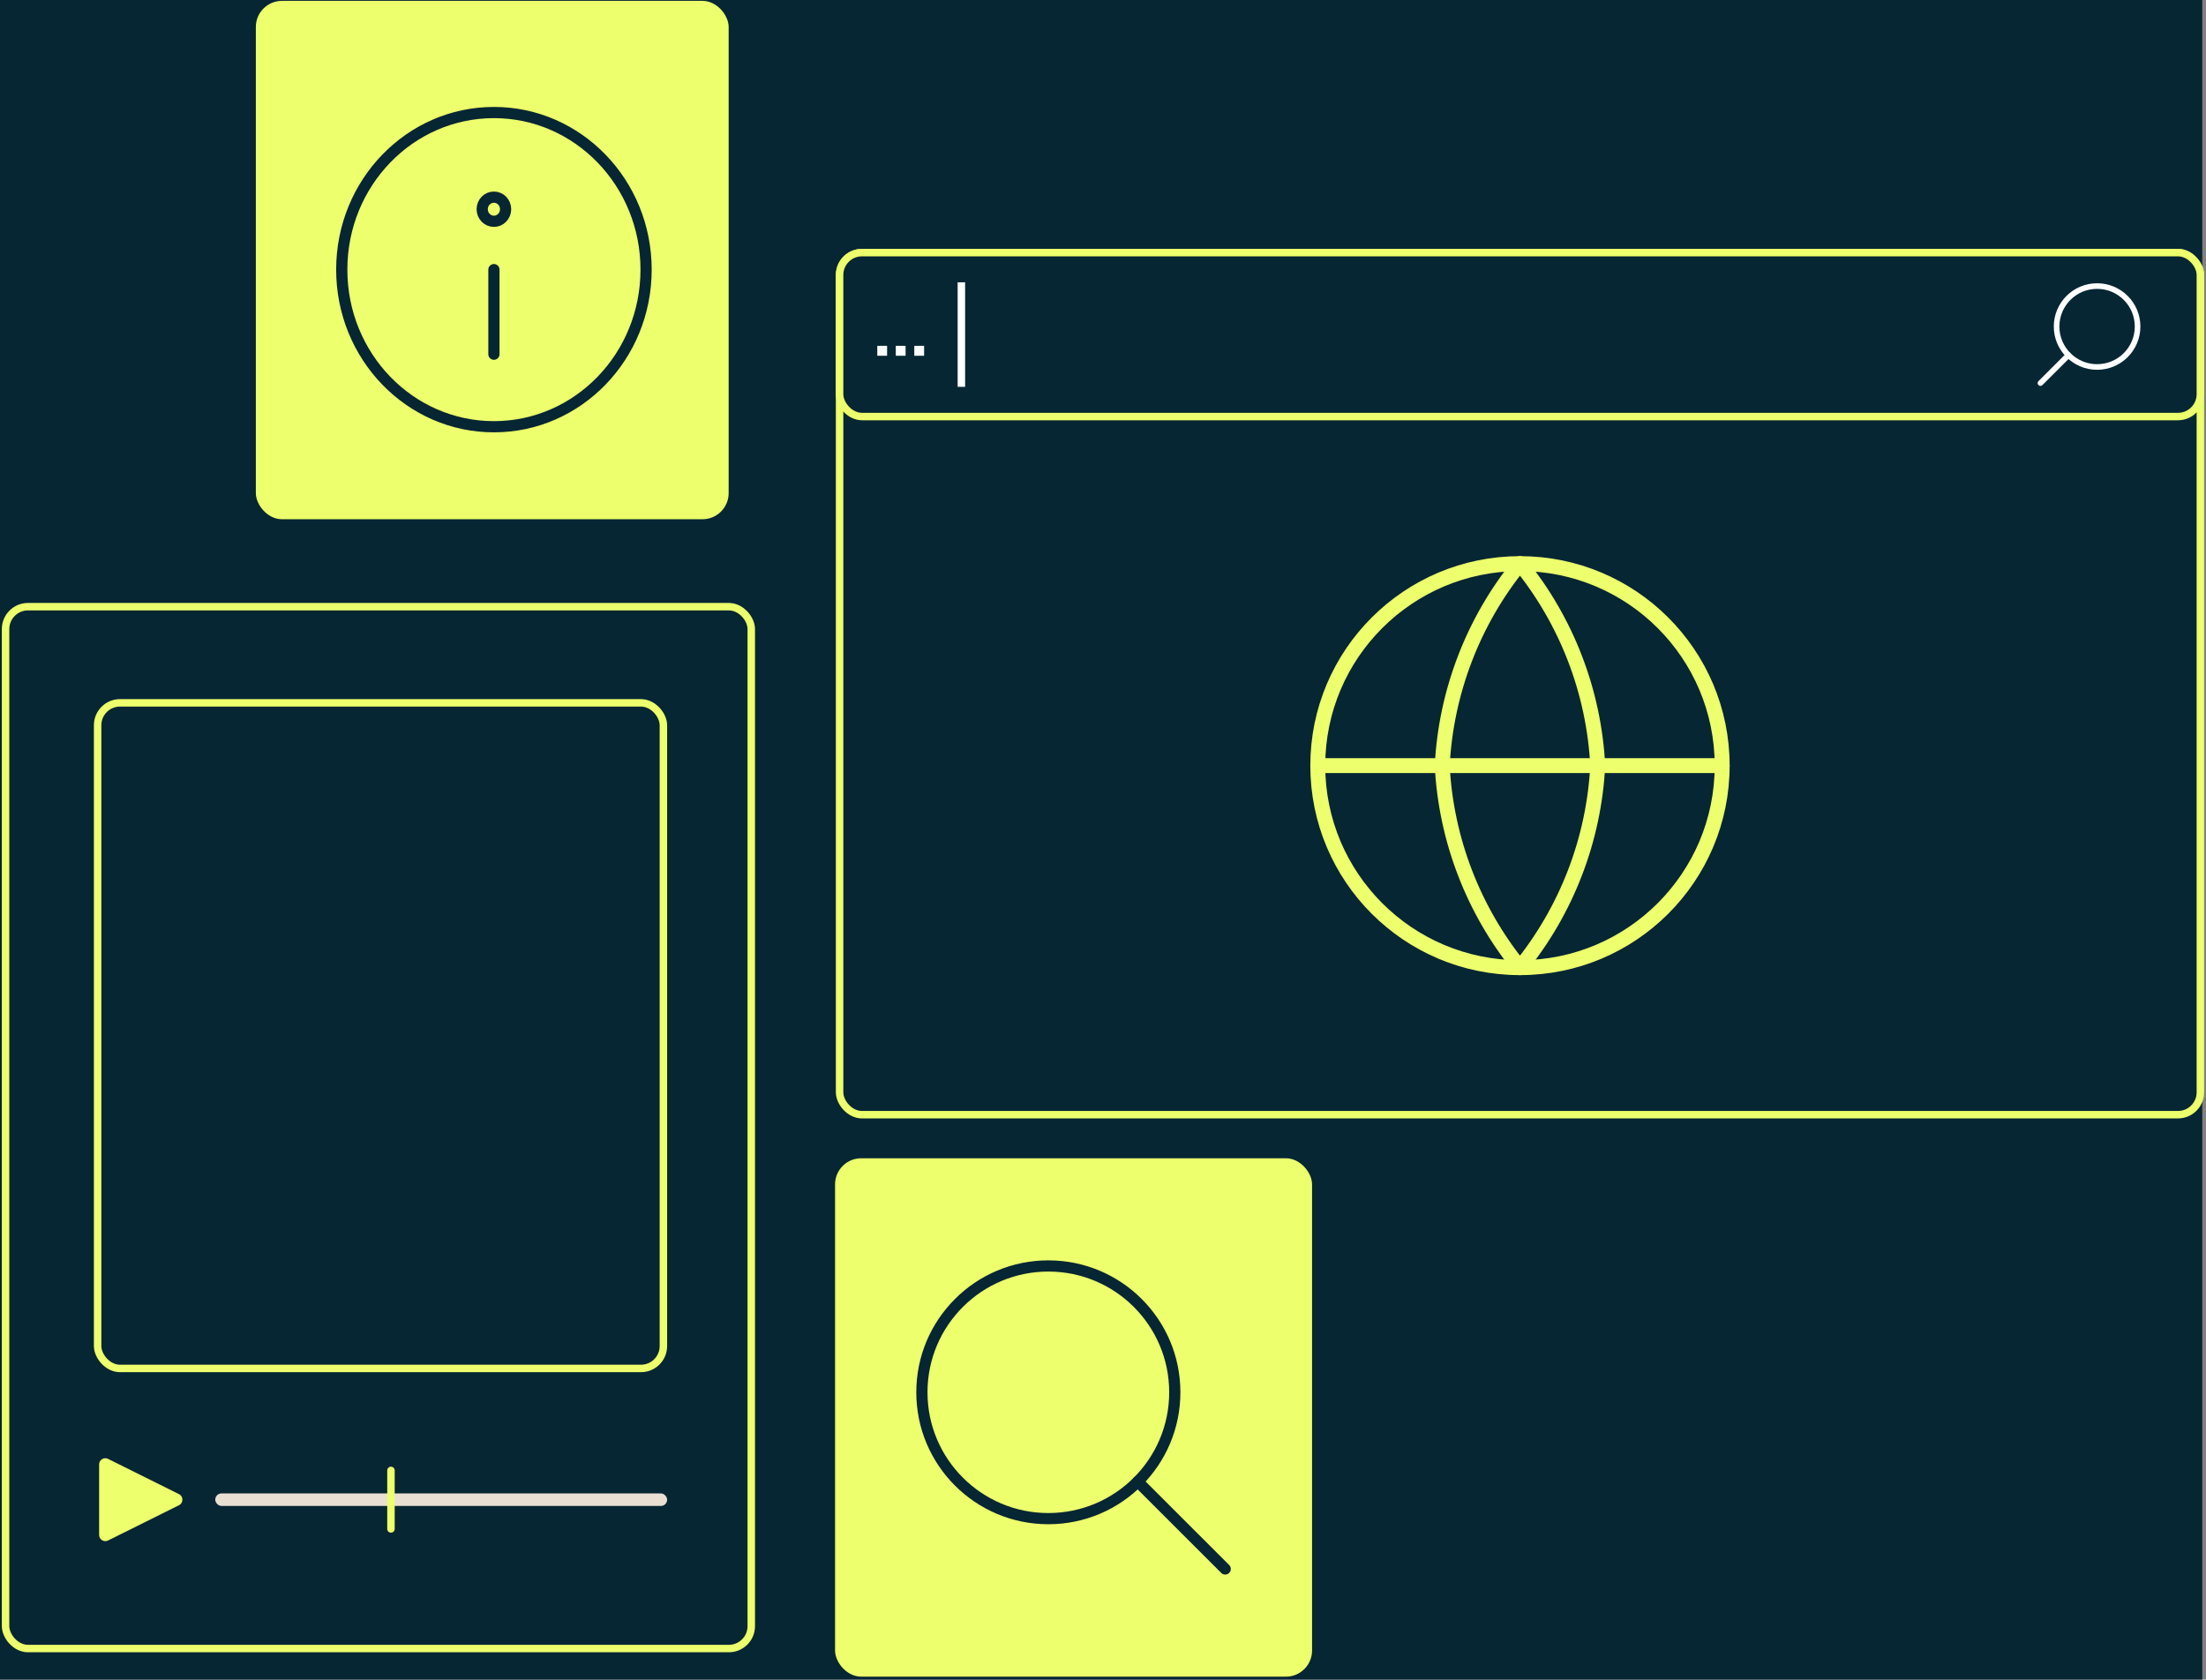
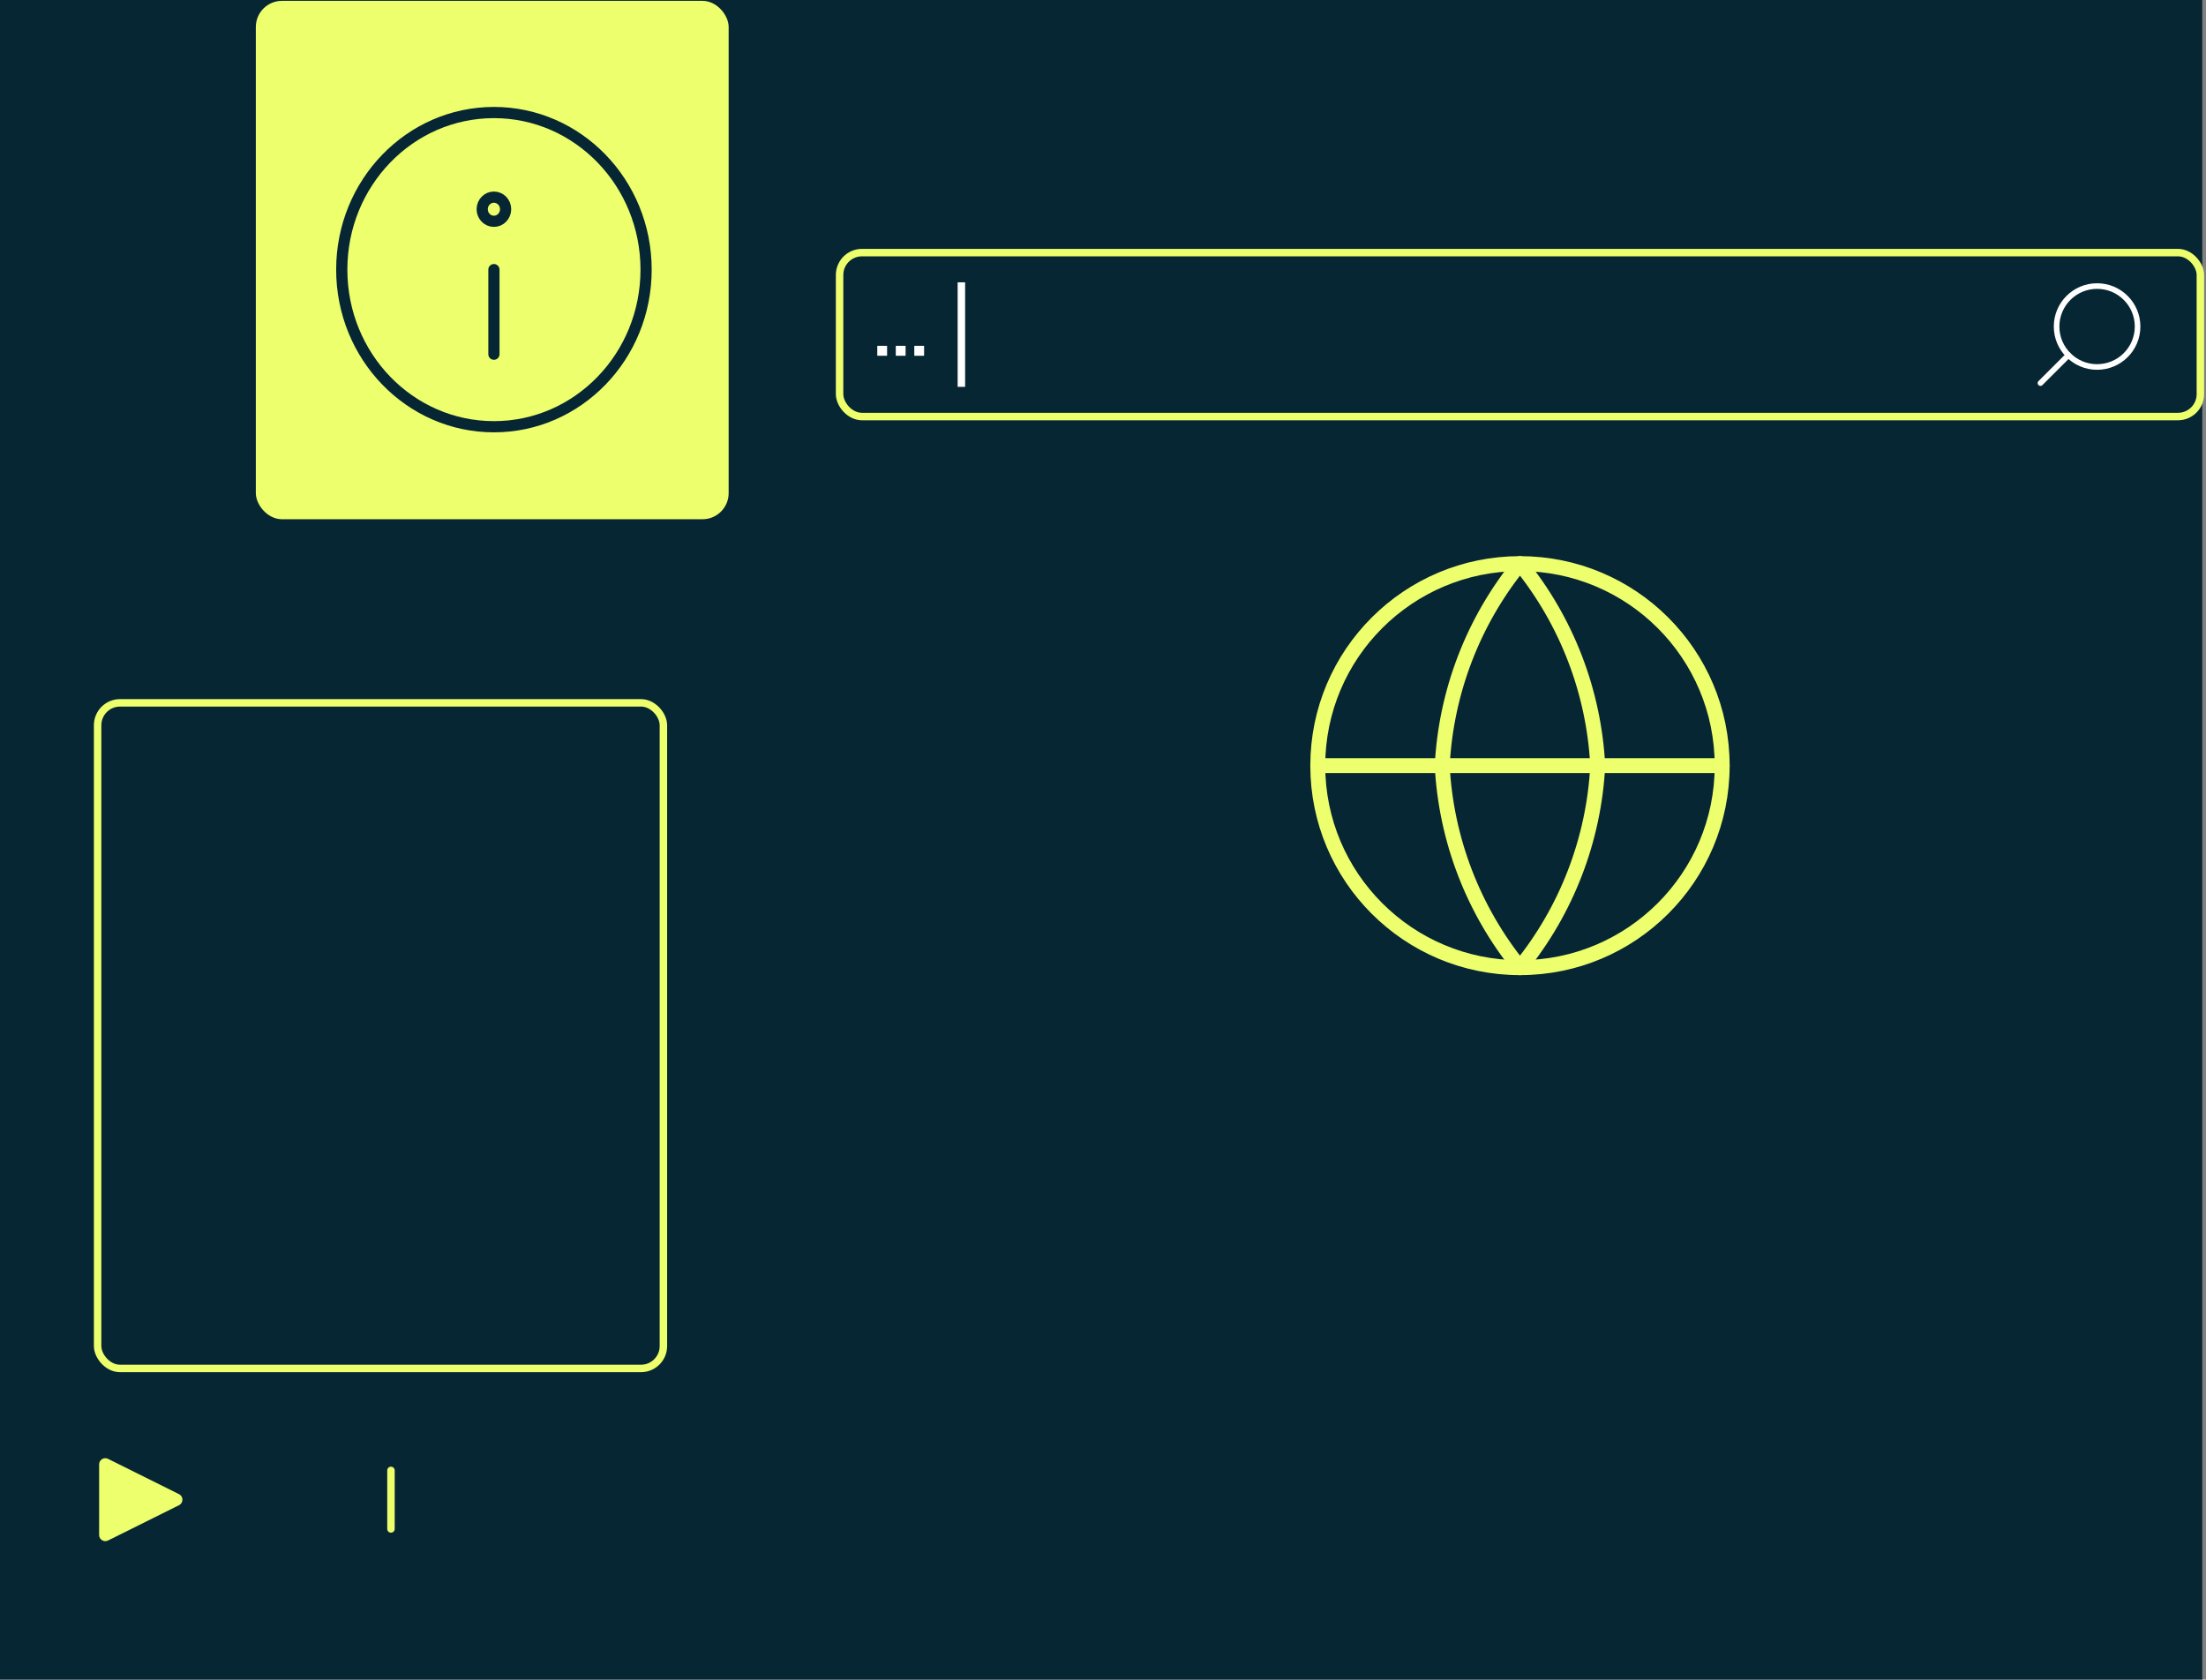
<svg xmlns="http://www.w3.org/2000/svg" width="591" height="450" viewBox="0 0 591 450" fill="none">
  <rect x="0" y="0" width="591" height="450" fill="#808080" stroke="none" />
  <rect width="590" height="450" fill="#062633" />
-   <rect x="223.715" y="310.325" width="127.793" height="138.887" rx="7" fill="#EDFF6C" />
-   <path d="M280.858 406.873C299.568 406.873 314.735 391.718 314.735 373.024C314.735 354.329 299.568 339.175 280.858 339.175C262.148 339.175 246.98 354.329 246.98 373.024C246.98 391.718 262.148 406.873 280.858 406.873Z" stroke="#062633" stroke-width="3" stroke-linecap="round" stroke-linejoin="round" />
  <path d="M328.236 420.356L304.797 396.937" stroke="#062633" stroke-width="3" stroke-linecap="round" stroke-linejoin="round" />
  <rect x="68.539" y="0.228" width="126.672" height="138.887" rx="7" fill="#EDFF6C" />
  <path d="M132.325 114.332C154.839 114.332 173.091 95.487 173.091 72.241C173.091 48.995 154.839 30.151 132.325 30.151C109.81 30.151 91.559 48.995 91.559 72.241C91.559 95.487 109.81 114.332 132.325 114.332Z" stroke="#062633" stroke-width="3" stroke-linecap="round" stroke-linejoin="round" />
  <path d="M132.324 72.237V94.901" stroke="#062633" stroke-width="3" stroke-linecap="round" stroke-linejoin="round" />
  <path d="M132.319 59.291C134.051 59.291 135.455 57.842 135.455 56.054C135.455 54.266 134.051 52.816 132.319 52.816C130.588 52.816 129.184 54.266 129.184 56.054C129.184 57.842 130.588 59.291 132.319 59.291Z" stroke="#062633" stroke-width="3" stroke-linecap="round" stroke-linejoin="round" />
-   <rect x="224.93" y="67.677" width="364.564" height="230.972" rx="6" stroke="#EDFF6C" stroke-width="2" />
  <rect x="224.93" y="67.677" width="364.564" height="43.922" rx="6" fill="#062633" stroke="#EDFF6C" stroke-width="2" />
  <path d="M561.822 98.322C555.83 98.322 550.973 93.469 550.973 87.482C550.973 81.495 555.83 76.641 561.822 76.641C567.814 76.641 572.672 81.495 572.672 87.482C572.672 93.469 567.814 98.322 561.822 98.322Z" stroke="white" stroke-width="1.5" stroke-linecap="round" stroke-linejoin="round" />
  <path d="M546.65 102.639L554.156 95.139" stroke="white" stroke-width="1.5" stroke-linecap="round" stroke-linejoin="round" />
  <path d="M235.027 95.233V92.747C235.027 92.685 235.054 92.659 235.116 92.659H237.568C237.63 92.659 237.657 92.685 237.657 92.747V95.233C237.657 95.295 237.63 95.321 237.568 95.321H235.116C235.054 95.321 235.027 95.295 235.027 95.233Z" fill="white" />
  <path d="M239.985 95.233V92.747C239.985 92.685 240.012 92.659 240.074 92.659H242.526C242.588 92.659 242.614 92.685 242.614 92.747V95.233C242.614 95.295 242.588 95.321 242.526 95.321H240.074C240.012 95.321 239.985 95.295 239.985 95.233Z" fill="white" />
  <path d="M244.943 95.233V92.747C244.943 92.685 244.969 92.659 245.031 92.659H247.483C247.545 92.659 247.572 92.685 247.572 92.747V95.233C247.572 95.295 247.545 95.321 247.483 95.321H245.031C244.969 95.321 244.943 95.295 244.943 95.233Z" fill="white" />
  <path d="M257.559 75.639V103.641" stroke="white" stroke-width="2" />
  <path d="M407.21 259.256C437.127 259.256 461.38 235.023 461.38 205.131C461.38 175.238 437.127 151.005 407.21 151.005C377.292 151.005 353.039 175.238 353.039 205.131C353.039 235.023 377.292 259.256 407.21 259.256Z" stroke="#EDFF6C" stroke-width="4" stroke-linecap="round" stroke-linejoin="round" />
  <path d="M353.039 205.124H461.38" stroke="#EDFF6C" stroke-width="4" stroke-linecap="round" stroke-linejoin="round" />
  <path d="M428.045 205.131C427.021 224.924 419.725 243.879 407.21 259.256C394.695 243.879 387.398 224.924 386.375 205.131C387.398 185.338 394.695 166.382 407.21 151.005C419.725 166.382 427.021 185.338 428.045 205.131V205.131Z" stroke="#EDFF6C" stroke-width="4" stroke-linecap="round" stroke-linejoin="round" />
-   <rect x="1.492" y="162.542" width="199.778" height="279.134" rx="6" stroke="#EDFF6C" stroke-width="2" />
  <rect x="26.152" y="188.307" width="151.576" height="178.329" rx="6" stroke="#EDFF6C" stroke-width="2" />
-   <rect x="57.664" y="400.116" width="121.067" height="3.36" rx="1.68" fill="#E9DFD3" />
  <path d="M47.954 400.311C49.18 400.92 49.18 402.669 47.954 403.278L28.951 412.728C27.849 413.276 26.556 412.475 26.556 411.245L26.556 392.344C26.556 391.114 27.849 390.313 28.951 390.86L47.954 400.311Z" fill="#EDFF6C" />
  <path d="M104.742 393.954V409.635" stroke="#EDFF6C" stroke-width="2" stroke-linecap="round" />
</svg>